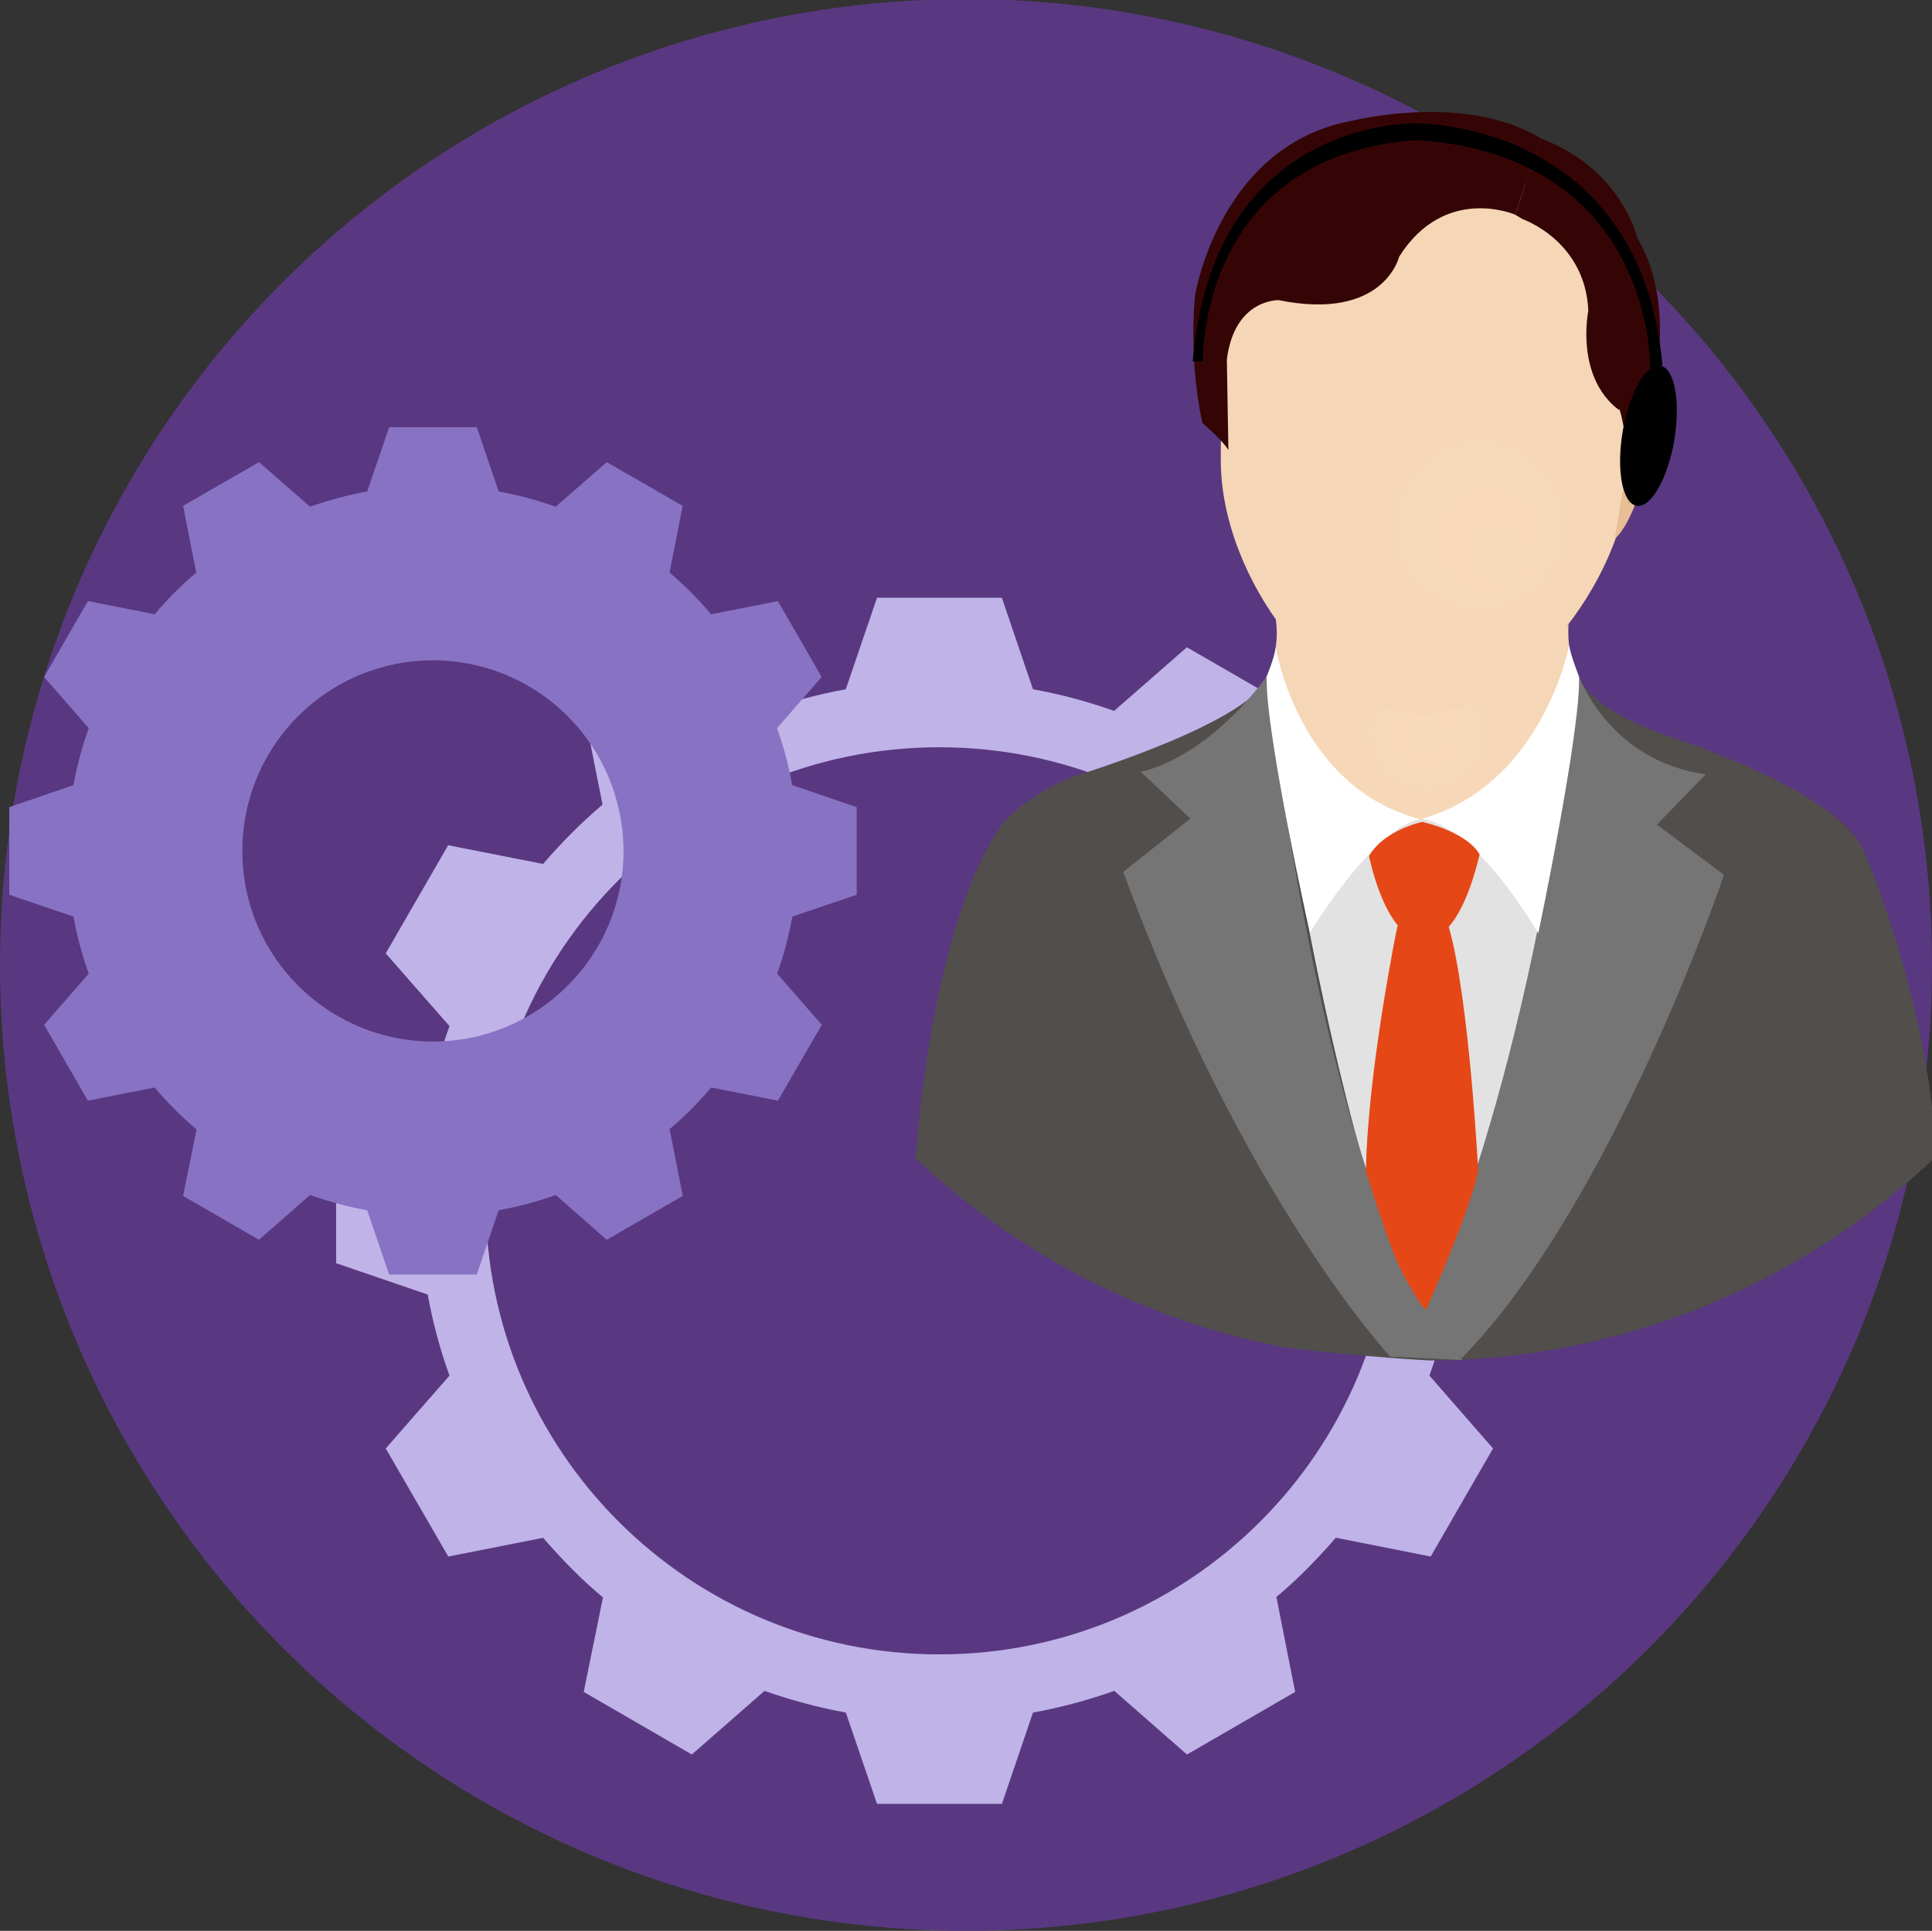
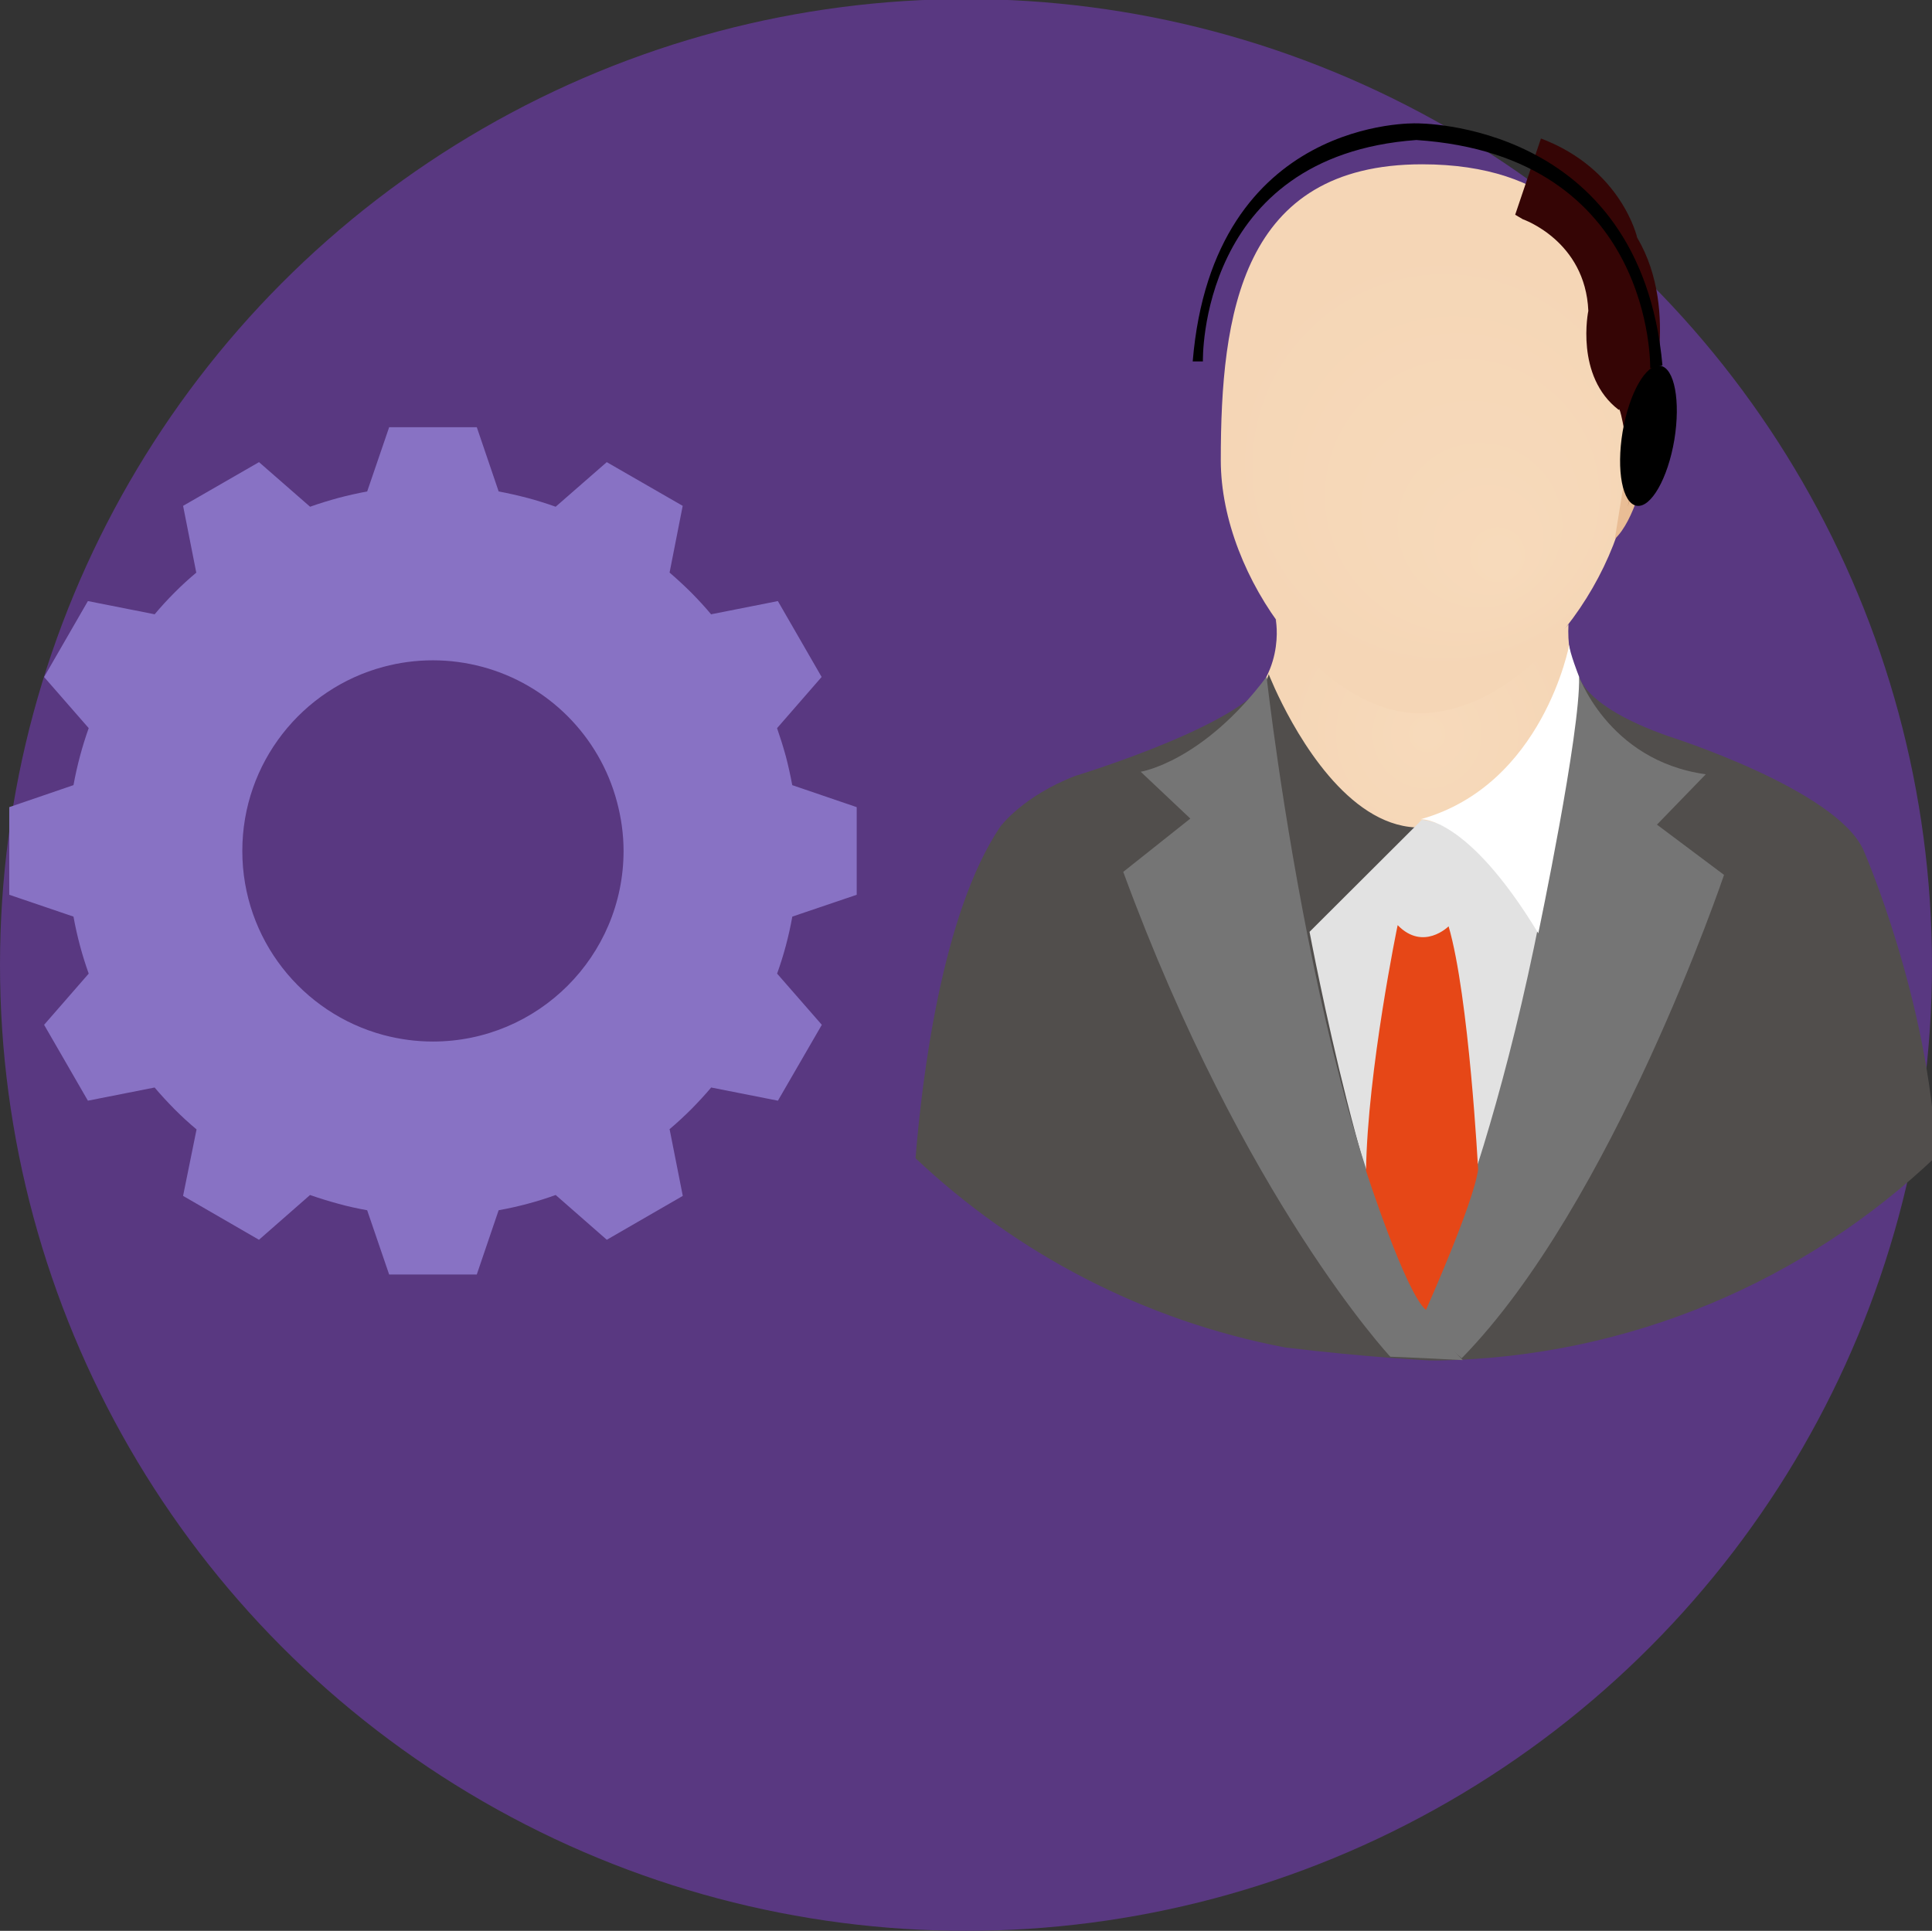
<svg xmlns="http://www.w3.org/2000/svg" version="1.1" id="Layer_2" x="0px" y="0px" width="102.303px" height="102.253px" viewBox="0.001 0 102.303 102.253" enable-background="new 0.001 0 102.303 102.253" xml:space="preserve">
  <rect x="0.001" y="0" width="102.303" height="102.253" fill="#333333" stroke="none" />
  <circle fill="#593881" cx="51.152" cy="51.102" r="51.151" />
  <g>
-     <path fill="#BFB3E8" d="M81.691,66.898v-6.604l-4.85-1.656v0.004c-0.269-1.479-0.657-2.916-1.149-4.305l3.367-3.852l-3.301-5.727   l-5.025,0.996l0.016,0.027c-0.486-0.575-1.003-1.126-1.532-1.657c-0.525-0.534-1.082-1.048-1.659-1.53l0.03,0.013l0.988-5.022   l-5.727-3.306l-3.854,3.369c-1.39-0.494-2.823-0.881-4.297-1.146l0,0l-1.646-4.847h-6.612l-1.653,4.847h0.004   c-1.474,0.267-2.911,0.653-4.309,1.146l-3.851-3.369l-5.724,3.306l0.998,5.022l0.021-0.013c-0.567,0.482-1.13,0.996-1.658,1.53   c-0.533,0.531-1.041,1.083-1.533,1.657l0.021-0.028l-5.024-0.991l-3.306,5.727l3.375,3.85c-0.5,1.389-0.884,2.824-1.153,4.305   v-0.006l-4.849,1.658v6.602l4.848,1.658v-0.004c0.271,1.48,0.654,2.914,1.154,4.299l-3.375,3.857l3.312,5.723l5.021-0.99   l-0.021-0.027c0.493,0.574,1.005,1.125,1.533,1.66c0.528,0.531,1.083,1.043,1.658,1.523l-1.019,5.004l5.724,3.314l3.851-3.369   c1.396,0.492,2.828,0.877,4.304,1.148l0,0l1.652,4.836h6.613l1.646-4.836l0,0c1.479-0.271,2.913-0.656,4.305-1.148l3.848,3.369   l5.73-3.314l-0.994-5.02l-0.03,0.016c0.577-0.482,1.134-0.992,1.66-1.523c0.528-0.537,1.046-1.086,1.531-1.66l-0.016,0.021   l5.025,0.996l3.301-5.723l-3.366-3.857c0.491-1.385,0.881-2.82,1.15-4.299v0.004L81.691,66.898z M49.742,87.613   c-13.263,0-24.021-10.748-24.021-24.018c0-13.27,10.758-24.022,24.021-24.022c13.271,0,24.027,10.754,24.027,24.022   C73.769,76.865,63.01,87.613,49.742,87.613z" />
    <g>
      <radialGradient id="SVGID_1_" cx="-570.68" cy="2235.041" r="8.544" gradientTransform="matrix(1 0 0 -1 646.25 2273.908)" gradientUnits="userSpaceOnUse">
        <stop offset="0" style="stop-color:#F7DABB" />
        <stop offset="0.903" style="stop-color:#F5D6B6" />
      </radialGradient>
      <path fill="url(#SVGID_1_)" d="M67.552,32.795c0,0,0.646,3.177-2.428,5.116c0,0,1.776,6.837,10.235,7.001    c0,0,6.671,0.854,10.656-6.896c0,0-3.173-0.915-2.96-4.952C83.054,33.065,75.682,41.25,67.552,32.795z" />
      <path fill="#514E4C" d="M88.338,38.986c-4.734-1.667-4.769-3.336-4.769-3.336c-9.313,18.36-16.386,0.055-16.386,0.055    c-0.651,2.477-10.229,5.38-10.229,5.38c-2.803,1.076-3.987,2.695-3.987,2.695c-3.104,4.596-4.151,13.419-4.487,17.558    c5.335,5.035,12.081,8.596,19.572,10.021c4.424,0.535,7.636,0.686,7.636,0.686c0.147,0,0.303,0,0.456,0.004    c10.218-0.174,19.486-4.254,26.384-10.811c-0.398-8.352-3.854-16.221-3.854-16.221C97.223,41.791,88.338,38.986,88.338,38.986z" />
-       <path fill="#E2E2E2" d="M69.344,49.348c0,0,3.279,17.447,6.102,19.632c0,0,4.842-11.063,6.014-19.632c0,0-2.941-5.651-6.173-5.929    C75.286,43.419,72.943,43.378,69.344,49.348z" />
+       <path fill="#E2E2E2" d="M69.344,49.348c0,0,3.279,17.447,6.102,19.632c0,0,4.842-11.063,6.014-19.632c0,0-2.941-5.651-6.173-5.929    z" />
      <path fill="#757575" d="M67.07,35.839c0,0,3.203,28.842,10.389,36.19c0,0-3.517-0.18-3.839-0.18c0,0-7.766-8.313-14.141-25.676    l3.552-2.823l-2.628-2.48C60.404,40.87,63.677,40.359,67.07,35.839z" />
      <path fill="#757575" d="M83.526,35.617c0,0,1.549,4.663,6.8,5.387l-2.586,2.667l3.552,2.662c0,0-5.894,17.438-13.891,25.596    c0,0-1.502-1.232-1.99-2.688C75.413,69.244,81.105,57.561,83.526,35.617z" />
-       <path fill="#FFFFFF" d="M75.223,43.387c0,0-0.031,0-0.095,0.017c-0.449,0.08-2.441,0.734-5.729,5.923    c-0.013,0.019-0.026,0.035-0.043,0.063c0,0-2.367-10.645-2.282-13.551c0,0,0.479-1.215,0.479-1.574    C67.552,34.265,68.719,41.722,75.223,43.387z" />
      <path fill="#E64717" d="M72.335,62.002c0,0,2.083,6.445,3.172,7.371c0,0,2.519-5.621,2.763-7.439c0,0-0.479-9.166-1.563-12.878    c0,0-1.338,1.336-2.697-0.062C74.007,48.994,72.411,56.709,72.335,62.002z" />
      <radialGradient id="SVGID_2_" cx="-570.634" cy="2250.671" r="12.878" fx="-566.479" fy="2243.753" gradientTransform="matrix(1 0 0 -1 646.25 2273.908)" gradientUnits="userSpaceOnUse">
        <stop offset="0" style="stop-color:#F7DABB" />
        <stop offset="0.903" style="stop-color:#F5D6B6" />
      </radialGradient>
      <path fill="url(#SVGID_2_)" d="M86.367,24.292c0,5.864-5.467,13.48-11.223,13.48c-4.977,0-10.5-7.105-10.5-13.397    c0-7.762,1.085-15.674,10.659-15.674C89.114,8.7,86.367,23.48,86.367,24.292z" />
      <path fill="#E9BD95" d="M86.694,21.225c0,0,1.604,0.399,0.398,3.792c0,0-0.538,2.556-1.584,3.524L86.694,21.225z" />
-       <path fill="#350505" d="M81.598,7.332l-1.363,4.037c0,0-3.723-1.617-6.146,2.224c0,0-0.803,3.43-6.376,2.303    c0,0-2.345-0.084-2.748,3.146l0.082,4.794c0,0-0.217-0.432-1.371-1.431c0,0-0.729-2.88-0.398-6.75c0,0,1.288-8.078,8.474-9.291    C71.749,6.363,77.643,4.908,81.598,7.332z" />
      <path fill="#350505" d="M80.635,11.61c0,0,3.313,1.136,3.471,4.851c0,0-0.722,3.47,1.614,5.248c0,0,0.042-0.443,0.446,1.979    c0,0,0.363-1.979,1.09-1.979c0,0,1.774-5.165-0.563-9.124c0,0-0.813-3.634-5.096-5.25l-1.364,4.037L80.635,11.61z" />
      <path fill="#FFFFFF" d="M75.223,43.387c0,0,2.44-0.222,6.234,6.038c0,0,2.243-10.679,2.159-13.584c0,0-0.521-1.333-0.521-1.696    C83.098,34.144,81.723,41.575,75.223,43.387z" />
      <path fill="#D3A47D" d="M86.745,23.457c0,0,0.571-0.24-0.157,2.179l-0.398,1.213L86.745,23.457z" />
-       <path fill="#E64717" d="M72.494,45.339c0,0,0.481,2.421,1.513,3.654c0.371,0.439,0.805,0.729,1.313,0.705    c0,0,1.774,0.729,3.03-4.438c0,0-0.446-1.09-3.03-1.734C75.317,43.524,73.255,43.966,72.494,45.339z" />
-       <path fill="#E64717" d="M73.997,49.285c0,0-1.539,7.563-1.667,12.77c1.702,5.299,1.729,5.037,2.938,7.074    c0,0-2.146-4.574-2.644-7.076C72.624,62.053,73.371,51.045,73.997,49.285z" />
      <path d="M85.921,22.866c-0.338,2.044-0.012,3.801,0.75,3.919c0.751,0.121,1.646-1.444,1.989-3.491    c0.336-2.046,0.011-3.81-0.746-3.925C87.159,19.253,86.27,20.815,85.921,22.866z" />
      <g>
        <path d="M88.031,19.349C86.852,6.378,75,6.533,75,6.533S64.235,6.167,63.157,19.14h0.54c0,0-0.271-10.887,11.303-11.725l0,0     c12.627,0.838,12.382,12.086,12.382,12.086L88.031,19.349z" />
      </g>
    </g>
    <path fill="#8872C4" d="M45.365,47.386v-4.641l-3.413-1.165c-0.097-0.518-0.208-1.025-0.338-1.521   c-0.139-0.508-0.297-1.009-0.466-1.497l2.36-2.711l-2.317-4.019l-3.528,0.698l0.007,0.021c-0.338-0.408-0.698-0.793-1.066-1.168   c-0.378-0.375-0.763-0.73-1.164-1.074l0.017,0.011l0.694-3.531l-4.021-2.315l-2.706,2.362c-0.486-0.175-0.987-0.329-1.493-0.466   c-0.508-0.132-1.014-0.248-1.525-0.344l-1.158-3.403h-4.64l-1.164,3.403c-0.521,0.098-1.026,0.212-1.528,0.344   c-0.501,0.137-1.004,0.291-1.496,0.466l-2.704-2.362l-4.02,2.315l0.697,3.531l0.021-0.011c-0.41,0.344-0.799,0.697-1.172,1.074   c-0.371,0.373-0.73,0.761-1.068,1.168l0.011-0.021l-3.53-0.698l-2.319,4.022l2.362,2.706c-0.346,0.974-0.616,1.979-0.806,3.019   l-3.401,1.165v4.641l3.401,1.157c0.188,1.041,0.46,2.052,0.806,3.019l-2.362,2.711l2.319,4.018l3.53-0.697l-0.011-0.016   c0.338,0.4,0.698,0.787,1.068,1.164c0.374,0.375,0.762,0.734,1.167,1.07l-0.714,3.521l4.019,2.324l2.704-2.371   c0.493,0.174,0.996,0.326,1.496,0.463c0.503,0.141,1.01,0.25,1.529,0.344l1.164,3.404h4.64l1.158-3.404   c1.044-0.188,2.047-0.457,3.021-0.807l2.706,2.371l4.024-2.324l-0.697-3.525l-0.017,0.004c0.399-0.336,0.786-0.695,1.164-1.07   c0.369-0.377,0.729-0.762,1.066-1.164l-0.007,0.016l3.528,0.697l2.325-4.018l-2.368-2.711c0.348-0.967,0.62-1.978,0.805-3.019   L45.365,47.386z M22.922,55.158c-0.903,0-1.774-0.123-2.611-0.344c-4.309-1.154-7.479-5.082-7.479-9.75   c0-4.672,3.171-8.602,7.479-9.751c0.837-0.224,1.708-0.344,2.611-0.344s1.775,0.121,2.611,0.344c3.478,0.93,6.21,3.663,7.135,7.141   c0.223,0.831,0.352,1.707,0.352,2.61C33.017,50.638,28.492,55.158,22.922,55.158z" />
  </g>
</svg>